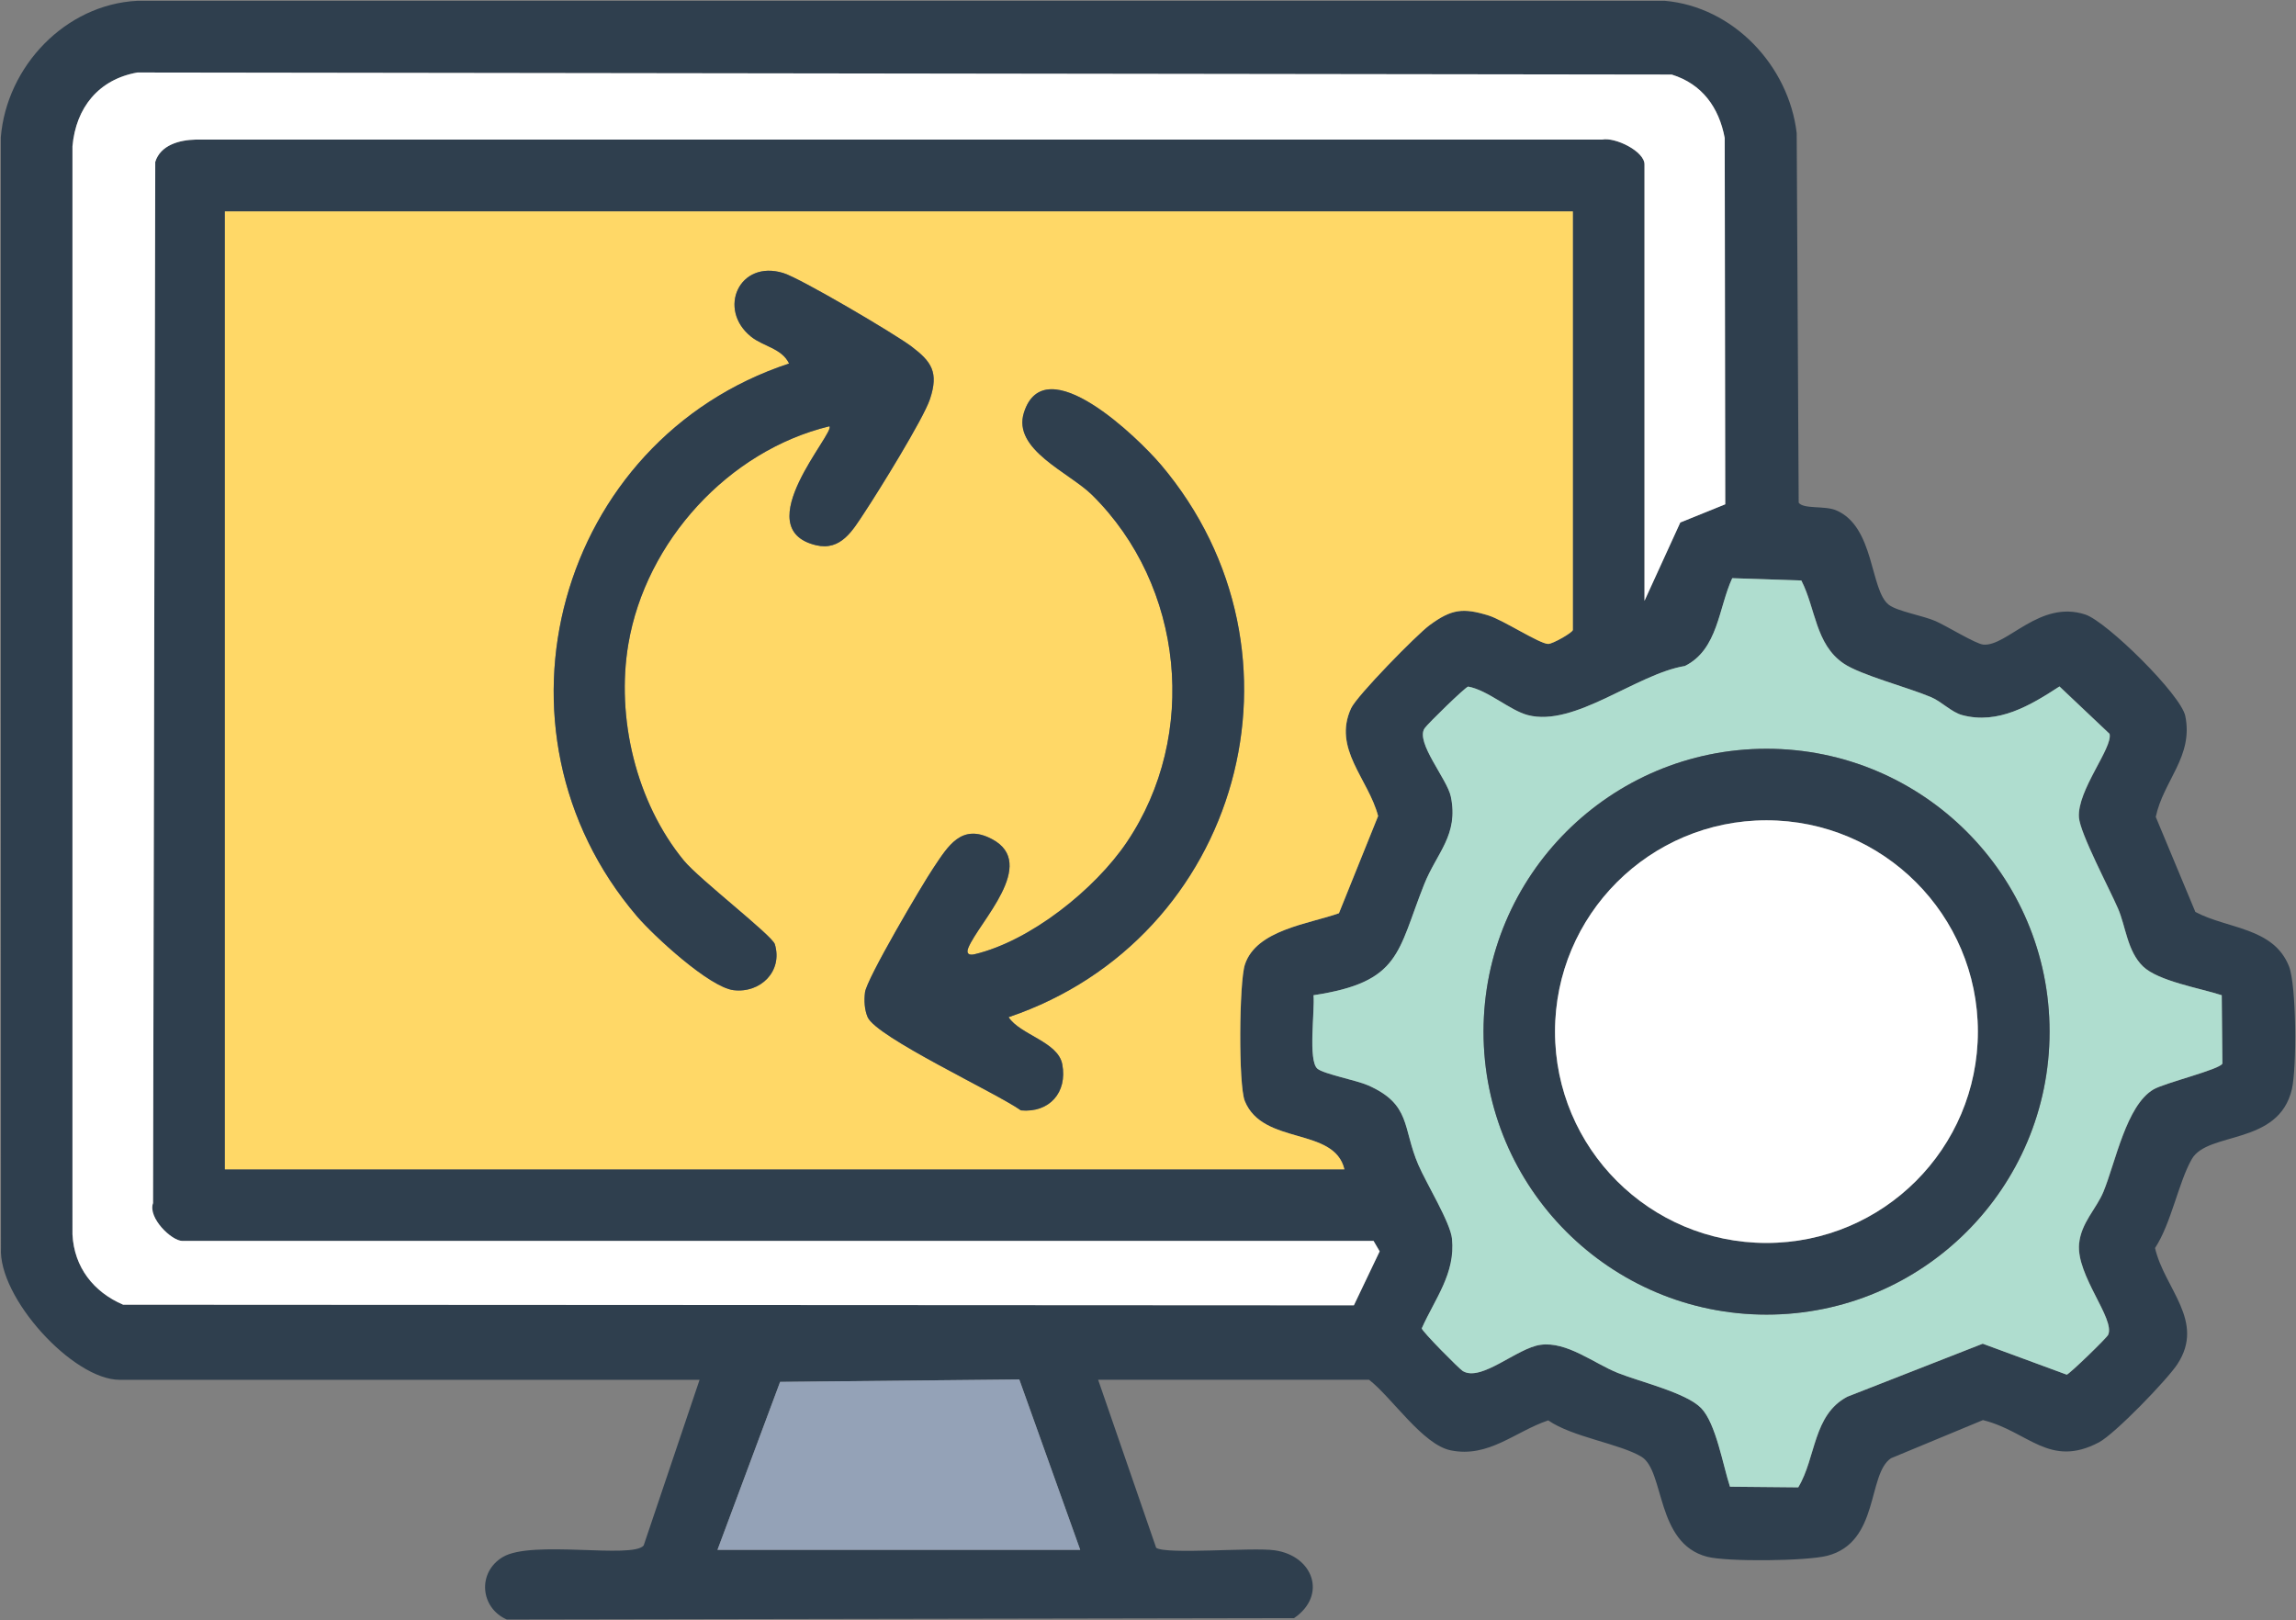
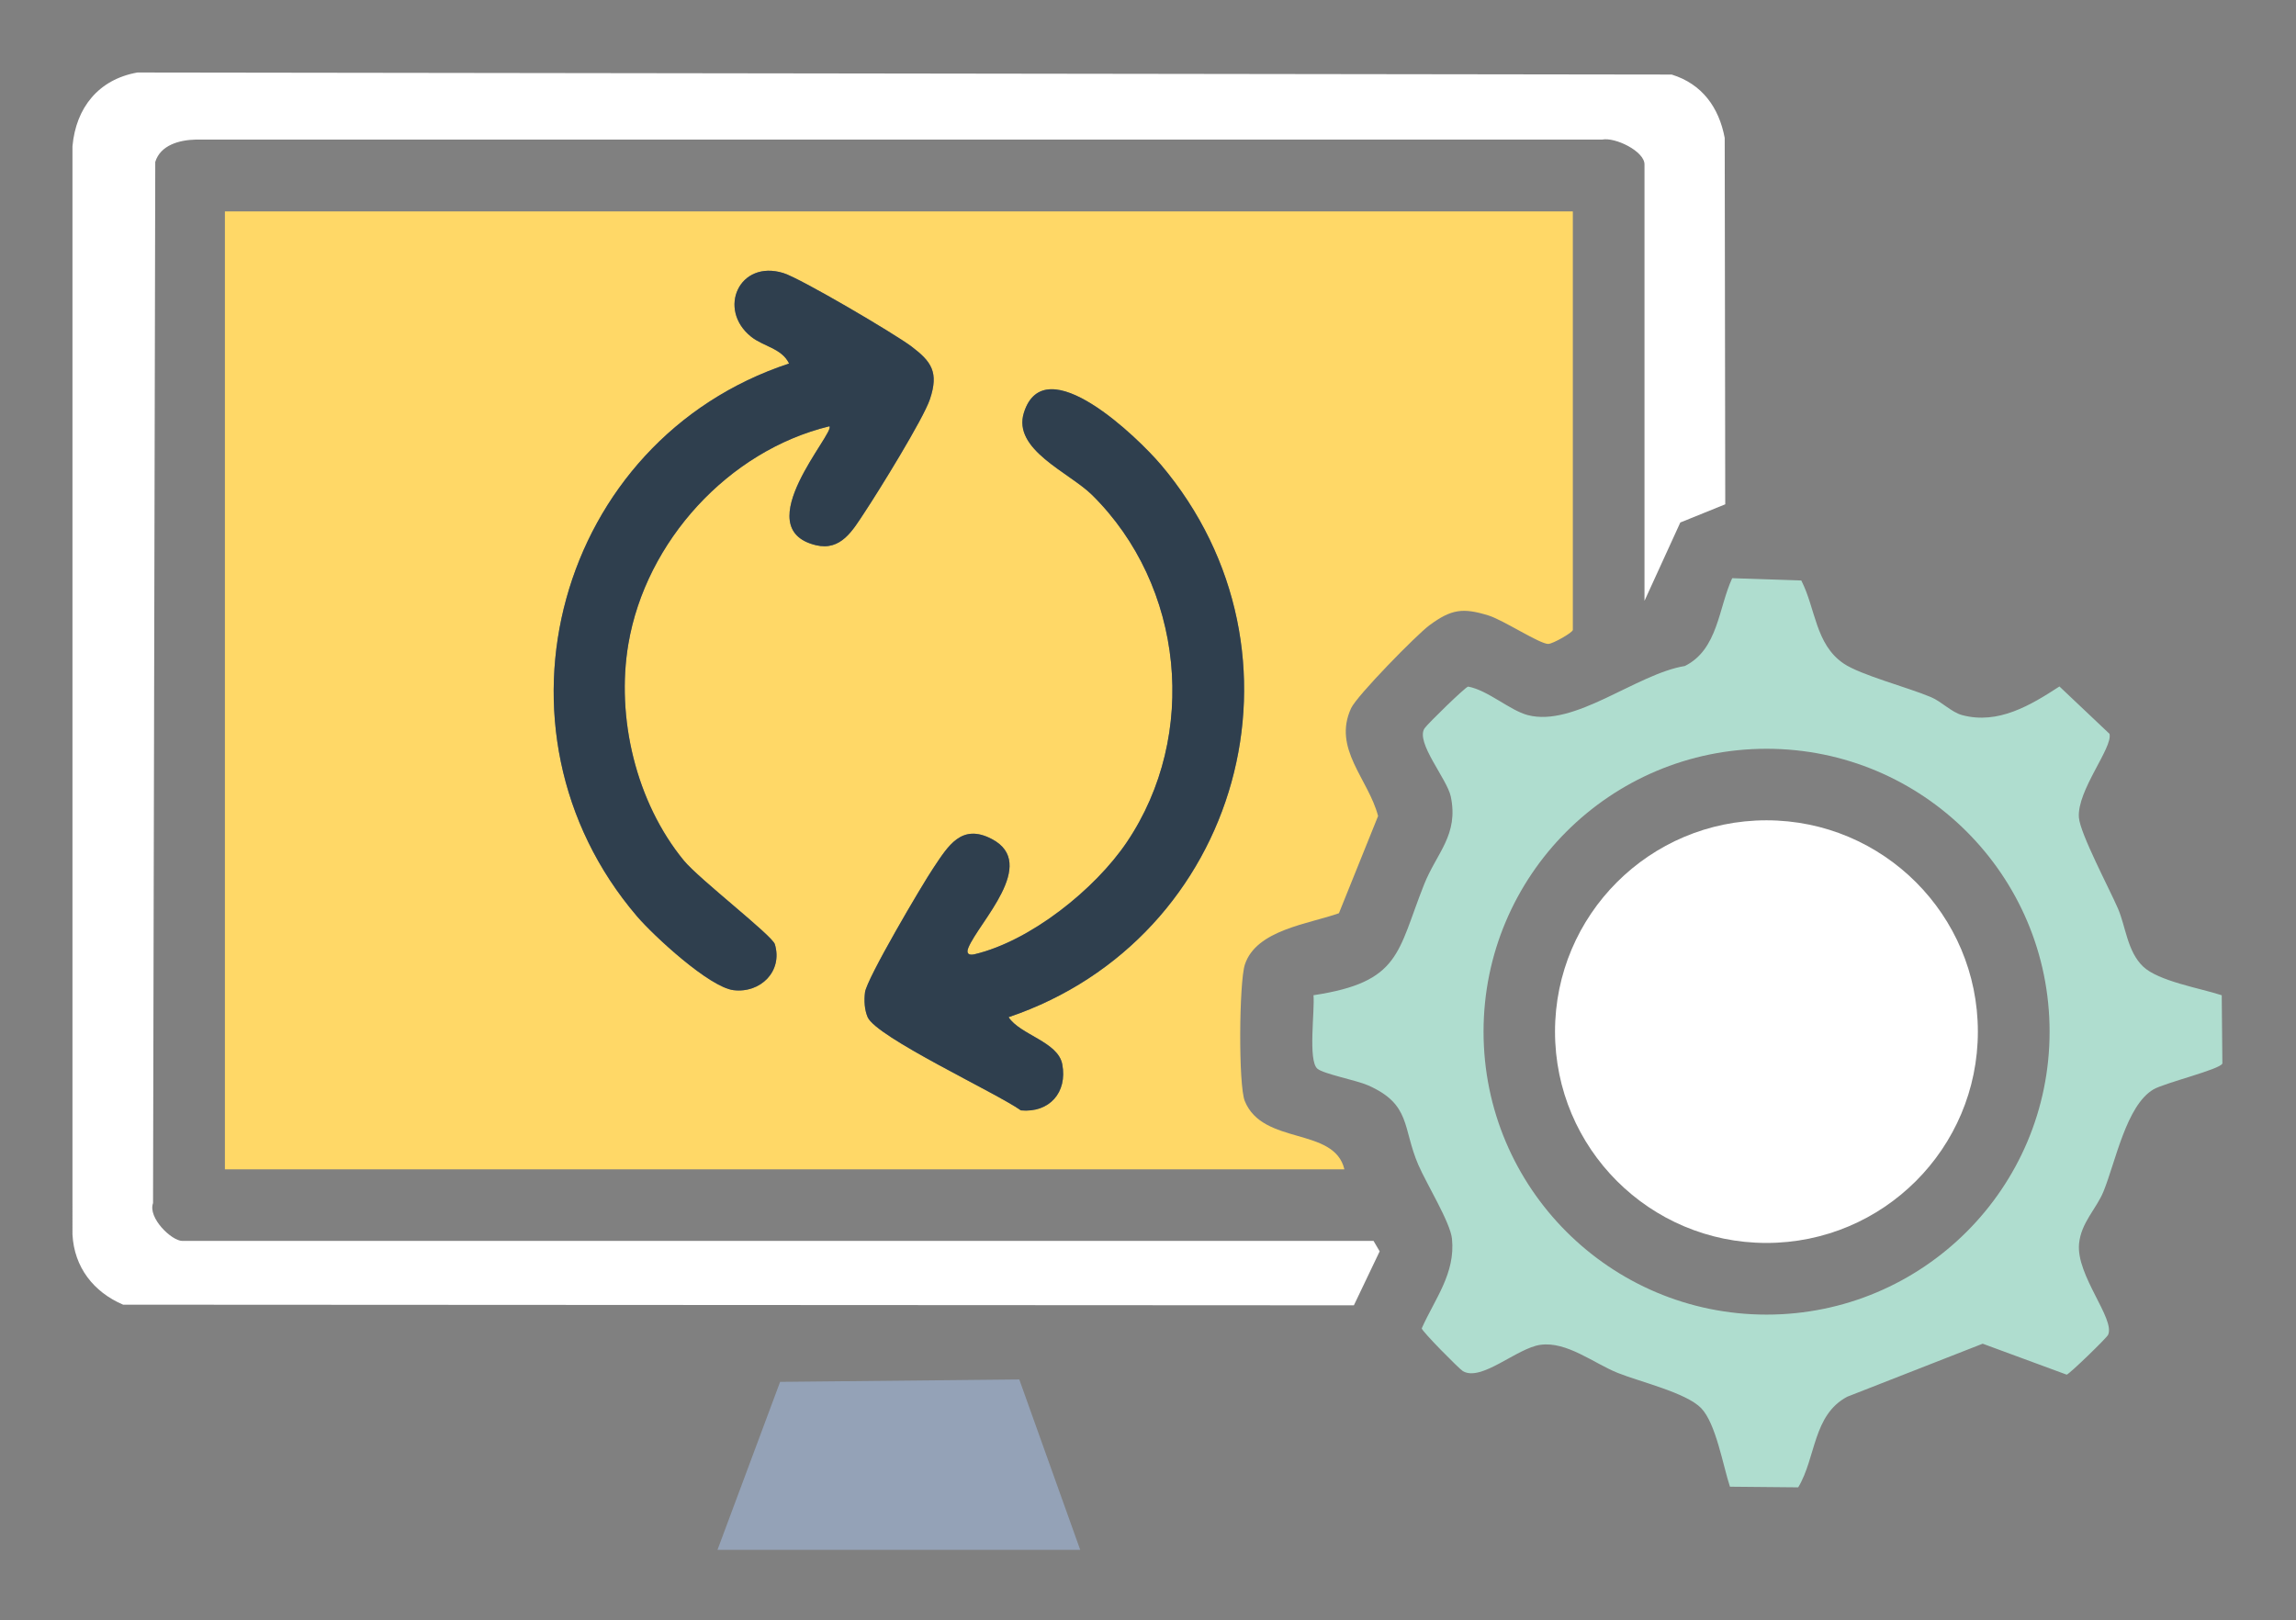
<svg xmlns="http://www.w3.org/2000/svg" id="Layer_1" data-name="Layer 1" viewBox="0 0 714.13 503.96">
  <rect x="0" y="0" width="714.13" height="503.96" fill="#808080" stroke="none" />
-   <path d="M711.93,300.5c2.37,5.92,2.46,31.66.93,38.25-4.1,17.66-26.14,13.07-31.14,21.78-4.12,7.18-6.39,20-11.43,27.66,2.88,12.61,15.74,22.66,6.96,36.11-3.17,4.85-19.45,21.71-24.41,24.33-15.44,8.14-21.95-3.42-36.08-6.92l-28.61,11.87c-7.4,4.99-3.51,26.11-19.81,30.33-6.36,1.65-31.09,1.94-37.39.3-16.03-4.19-13.11-26.71-20.42-31.11-6.81-4.08-21.44-6.08-28.98-11.3-10.35,3.48-18.52,11.73-30.33,9.32-8.71-1.77-18.3-16.45-25.39-21.95h-84.27l18.05,52.27c3.23,2.16,29.89-.22,36.84.77,12.04,1.7,16.43,14,6.04,21.1l-244.86.43c-8.32-3.66-9.21-14.71-1.22-19.45,9.02-5.38,40.28.65,43.79-3.57l17.39-51.54H37.21c-14.54,0-37.87-25.63-36.9-41.09L.25,42.72C2.06,20.64,20.33,1.38,42.72.25h475.08c21.31,1.85,38.56,20.17,41.03,41.15l.62,114.95c1.46,2.07,8.06.88,11.58,2.35,12.15,5.07,10.53,24.95,16.5,29.45,2.68,2.02,10.64,3.35,14.47,5.03,3.39,1.48,12.53,7.12,14.88,7.32,7.4.64,17.54-14.04,31.73-9.35,6.66,2.2,29.74,24.91,31.09,31.57,2.57,12.59-6.79,20.05-9.19,31.37l12.32,29.56c9.94,5.32,24.23,4.73,29.1,16.85ZM691.23,330.77l-.2-21.22c-6.52-2.15-19.7-4.35-24.46-8.96-4.9-4.76-5.34-12.39-7.77-18-2.66-6.16-11.79-23.34-12.15-28.34-.59-8.44,10.62-21.72,9.52-26l-15.57-14.73c-9,5.87-19.06,11.92-30.26,8.91-3.32-.89-6.41-4.21-9.71-5.6-7.23-3.05-21.89-6.87-27.16-10.45-8.81-5.99-8.68-17.1-13.16-25.82l-21.49-.72c-4.27,9.22-4.36,22.14-14.71,27.31-15.09,2.47-34.28,19.1-48.87,15.28-5.62-1.46-12.38-7.72-18.56-8.87-.92.18-12.59,11.56-13.55,12.98-2.91,4.34,7.02,15.76,8.16,21.22,2.49,11.92-4.38,17.48-8.28,27.29-8.42,21.16-7.25,30.4-34.43,34.51.46,4.71-1.76,20.37,1.23,22.86,1.98,1.65,12.15,3.58,15.73,5.16,13.49,5.95,10.69,13.22,15.65,24.73,2.53,5.85,9.94,17.9,10.47,22.98,1.11,10.77-5.3,18.67-9.41,27.89.07.92,11.67,12.64,12.8,13.3,5.76,3.38,16.78-7.15,24.1-8.18,8.21-1.15,16.64,5.76,24.05,8.73,6.99,2.8,21.3,6.16,25.95,10.95,4.62,4.76,6.82,17.94,8.97,24.45l21.23.2c5.56-9.24,4.53-22.52,15.26-28.19l42.12-16.49,26.13,9.63c.9-.23,12.42-11.39,12.88-12.4,2.24-4.97-9.98-18.48-9.04-28.32.63-6.57,5.41-10.9,7.58-16.2,3.8-9.3,7.09-26.8,15.55-31.8,3.48-2.05,21.01-6.29,21.45-8.09ZM536.61,156.86l-.17-113.96c-1.78-9.5-7.04-16.79-16.49-19.71l-477.19-.64c-12.1,2.13-19.15,10.95-20.22,22.95v338.46c.51,10.21,6.57,17.93,15.75,21.85l382.81.2,8.02-16.79-1.9-3.24H56.71c-3.35,0-10.79-7.19-9.12-11.77l.69-323.85c1.64-5.28,7.53-6.82,12.55-6.94h437.47c4.06-.83,13.18,3.62,13.18,7.71v135.75l11.14-24.37,13.98-5.66ZM489.2,195.93V65.75H69.95v297.96h348.22c-3.16-13.3-25.35-7.34-30.98-21.24-2.02-4.97-1.77-36.94.02-42.43,3.54-10.85,19.92-12.65,29.26-15.99l12.18-30.23c-3.03-11.58-14.23-20.95-8.39-33.54,1.83-3.94,20.34-22.81,24.34-25.78,6.84-5.06,10.45-5.53,18.46-3.04,4.48,1.4,15.84,8.81,18.49,8.83,1.44,0,7.67-3.57,7.67-4.36ZM335.98,482.07l-18.95-53-74.39.76-19.48,52.24h112.82Z" style="fill: #2f3f4e;" />
  <path d="M691.03,309.55l.2,21.22c-.43,1.8-17.97,6.04-21.45,8.09-8.45,4.99-11.75,22.5-15.55,31.8-2.17,5.3-6.95,9.63-7.58,16.2-.94,9.84,11.28,23.36,9.04,28.32-.45,1-11.98,12.17-12.88,12.4l-26.13-9.63-42.12,16.49c-10.73,5.68-9.69,18.95-15.26,28.19l-21.23-.2c-2.15-6.51-4.35-19.69-8.97-24.45-4.65-4.79-18.96-8.15-25.95-10.95-7.4-2.97-15.84-9.88-24.05-8.73-7.32,1.02-18.34,11.56-24.1,8.18-1.12-.66-12.72-12.38-12.8-13.3,4.11-9.22,10.52-17.12,9.41-27.89-.52-5.07-7.94-17.12-10.47-22.98-4.97-11.51-2.16-18.78-15.65-24.73-3.58-1.58-13.74-3.5-15.73-5.16-2.99-2.49-.77-18.14-1.23-22.86,27.18-4.11,26.01-13.35,34.43-34.51,3.91-9.81,10.78-15.36,8.28-27.29-1.14-5.47-11.06-16.89-8.16-21.22.96-1.42,12.63-12.8,13.55-12.98,6.18,1.14,12.95,7.4,18.56,8.87,14.59,3.82,33.78-12.81,48.87-15.28,10.34-5.17,10.43-18.09,14.71-27.31l21.49.72c4.48,8.72,4.35,19.83,13.16,25.82,5.26,3.58,19.92,7.4,27.16,10.45,3.3,1.39,6.39,4.71,9.71,5.6,11.2,3,21.26-3.04,30.26-8.91l15.57,14.73c1.1,4.28-10.11,17.56-9.52,26,.36,5.01,9.49,22.18,12.15,28.34,2.43,5.61,2.87,13.24,7.77,18,4.76,4.61,17.94,6.81,24.46,8.96ZM637.49,320.9c0-48.6-39.41-88-88.03-88s-88.03,39.4-88.03,88,39.42,88,88.03,88,88.03-39.4,88.03-88Z" style="fill: #afddcf;" />
-   <path d="M549.45,232.9c48.62,0,88.03,39.4,88.03,88s-39.41,88-88.03,88-88.03-39.4-88.03-88,39.42-88,88.03-88ZM615.18,320.89c0-36.3-29.44-65.73-65.76-65.73s-65.76,29.43-65.76,65.73,29.44,65.73,65.76,65.73,65.76-29.43,65.76-65.73Z" style="fill: #2f3f4e;" />
  <path d="M549.42,255.15c36.32,0,65.76,29.43,65.76,65.73s-29.44,65.73-65.76,65.73-65.76-29.43-65.76-65.73,29.44-65.73,65.76-65.73Z" style="fill: #fff;" />
  <path d="M536.44,42.9l.17,113.96-13.98,5.66-11.14,24.37V51.13c0-4.08-9.12-8.54-13.18-7.71H60.84c-5.02.12-10.91,1.67-12.55,6.94l-.69,323.85c-1.67,4.59,5.77,11.77,9.12,11.77h370.5l1.9,3.24-8.02,16.79-382.81-.2c-9.18-3.92-15.23-11.64-15.75-21.85V45.5c1.07-12,8.12-20.82,20.22-22.95l477.19.64c9.45,2.92,14.71,10.22,16.49,19.71Z" style="fill: #fff;" />
  <path d="M489.2,65.75v130.18c0,.79-6.23,4.36-7.67,4.36-2.65-.01-14-7.43-18.49-8.83-8.01-2.49-11.62-2.02-18.46,3.04-4,2.97-22.51,21.84-24.34,25.78-5.83,12.59,5.36,21.96,8.39,33.54l-12.18,30.23c-9.34,3.35-25.73,5.14-29.26,15.99-1.79,5.49-2.04,37.47-.02,42.43,5.64,13.89,27.82,7.94,30.98,21.24H69.95V65.75h419.26ZM313.7,316.39c72.08-24.38,97.03-113.24,47.31-171.93-6.77-7.99-36.03-36.66-42.53-16.12-3.64,11.52,14.06,18.57,21.2,25.61,28.59,28.22,33.26,74.68,10.81,107.99-9.89,14.67-29.95,30.73-47.32,34.86-1.84.44-2.72-.19-1.98-1.99,3.22-7.95,21.9-26.15,7.35-33.82-9.48-5-13.62,2.11-18.24,9.01-3.54,5.28-20.75,34.48-21.25,38.67-.3,2.51-.18,5.3.81,7.67,2.64,6.25,40.04,23.59,47.68,29.03,8.83.82,14.52-5.55,12.87-14.33-1.32-7.04-13.08-9.13-16.7-14.66ZM289.24,124.16c2.8-8.37.49-11.68-5.74-16.39-5.22-3.94-34.49-21.19-39.84-22.84-13.79-4.25-20.61,11.32-10.05,19.79,3.79,3.04,9.59,3.62,11.82,8.35-72.03,23.75-96.95,113.84-47.31,171.93,5.18,6.06,22.51,22.07,30.04,22.98,8.35,1.01,15.38-5.85,12.84-14.29-.83-2.75-23.55-20.23-28.31-26.04-14.86-18.11-21.14-44.48-17.24-67.39,5.43-31.89,31.11-60.05,62.52-67.67,1.95,1.88-25.71,31.84-4.16,37,7.75,1.85,11.43-4.66,15.04-10.13,4.35-6.56,18.32-29.11,20.39-35.3Z" style="fill: #ffd867;" />
  <path d="M361.01,144.46c49.72,58.69,24.77,147.55-47.31,171.93,3.62,5.53,15.38,7.61,16.7,14.66,1.65,8.78-4.04,15.15-12.87,14.33-7.63-5.44-45.03-22.78-47.68-29.03-1-2.37-1.11-5.16-.81-7.67.5-4.19,17.71-33.39,21.25-38.67,4.62-6.9,8.75-14.01,18.24-9.01,14.55,7.67-4.13,25.87-7.35,33.82-.73,1.8.14,2.43,1.98,1.99,17.37-4.13,37.43-20.19,47.32-34.86,22.45-33.31,17.78-79.77-10.81-107.99-7.14-7.04-24.84-14.1-21.2-25.61,6.5-20.55,35.77,8.13,42.53,16.12Z" style="fill: #2f3f4e;" />
  <polygon points="317.03 429.07 335.98 482.07 223.16 482.07 242.64 429.82 317.03 429.07" style="fill: #94a2b7;" />
  <path d="M283.5,107.77c6.23,4.71,8.54,8.02,5.74,16.39-2.07,6.19-16.04,28.74-20.39,35.3-3.61,5.47-7.29,11.98-15.04,10.13-21.55-5.16,6.11-35.12,4.16-37-31.4,7.62-57.09,35.79-62.52,67.67-3.9,22.91,2.38,49.29,17.24,67.39,4.76,5.81,27.48,23.29,28.31,26.04,2.54,8.43-4.48,15.3-12.84,14.29-7.53-.91-24.85-16.91-30.04-22.98-49.64-58.09-24.72-148.18,47.31-171.93-2.24-4.73-8.03-5.3-11.82-8.35-10.57-8.47-3.75-24.04,10.05-19.79,5.34,1.65,34.62,18.89,39.84,22.84Z" style="fill: #2f3f4e;" />
</svg>